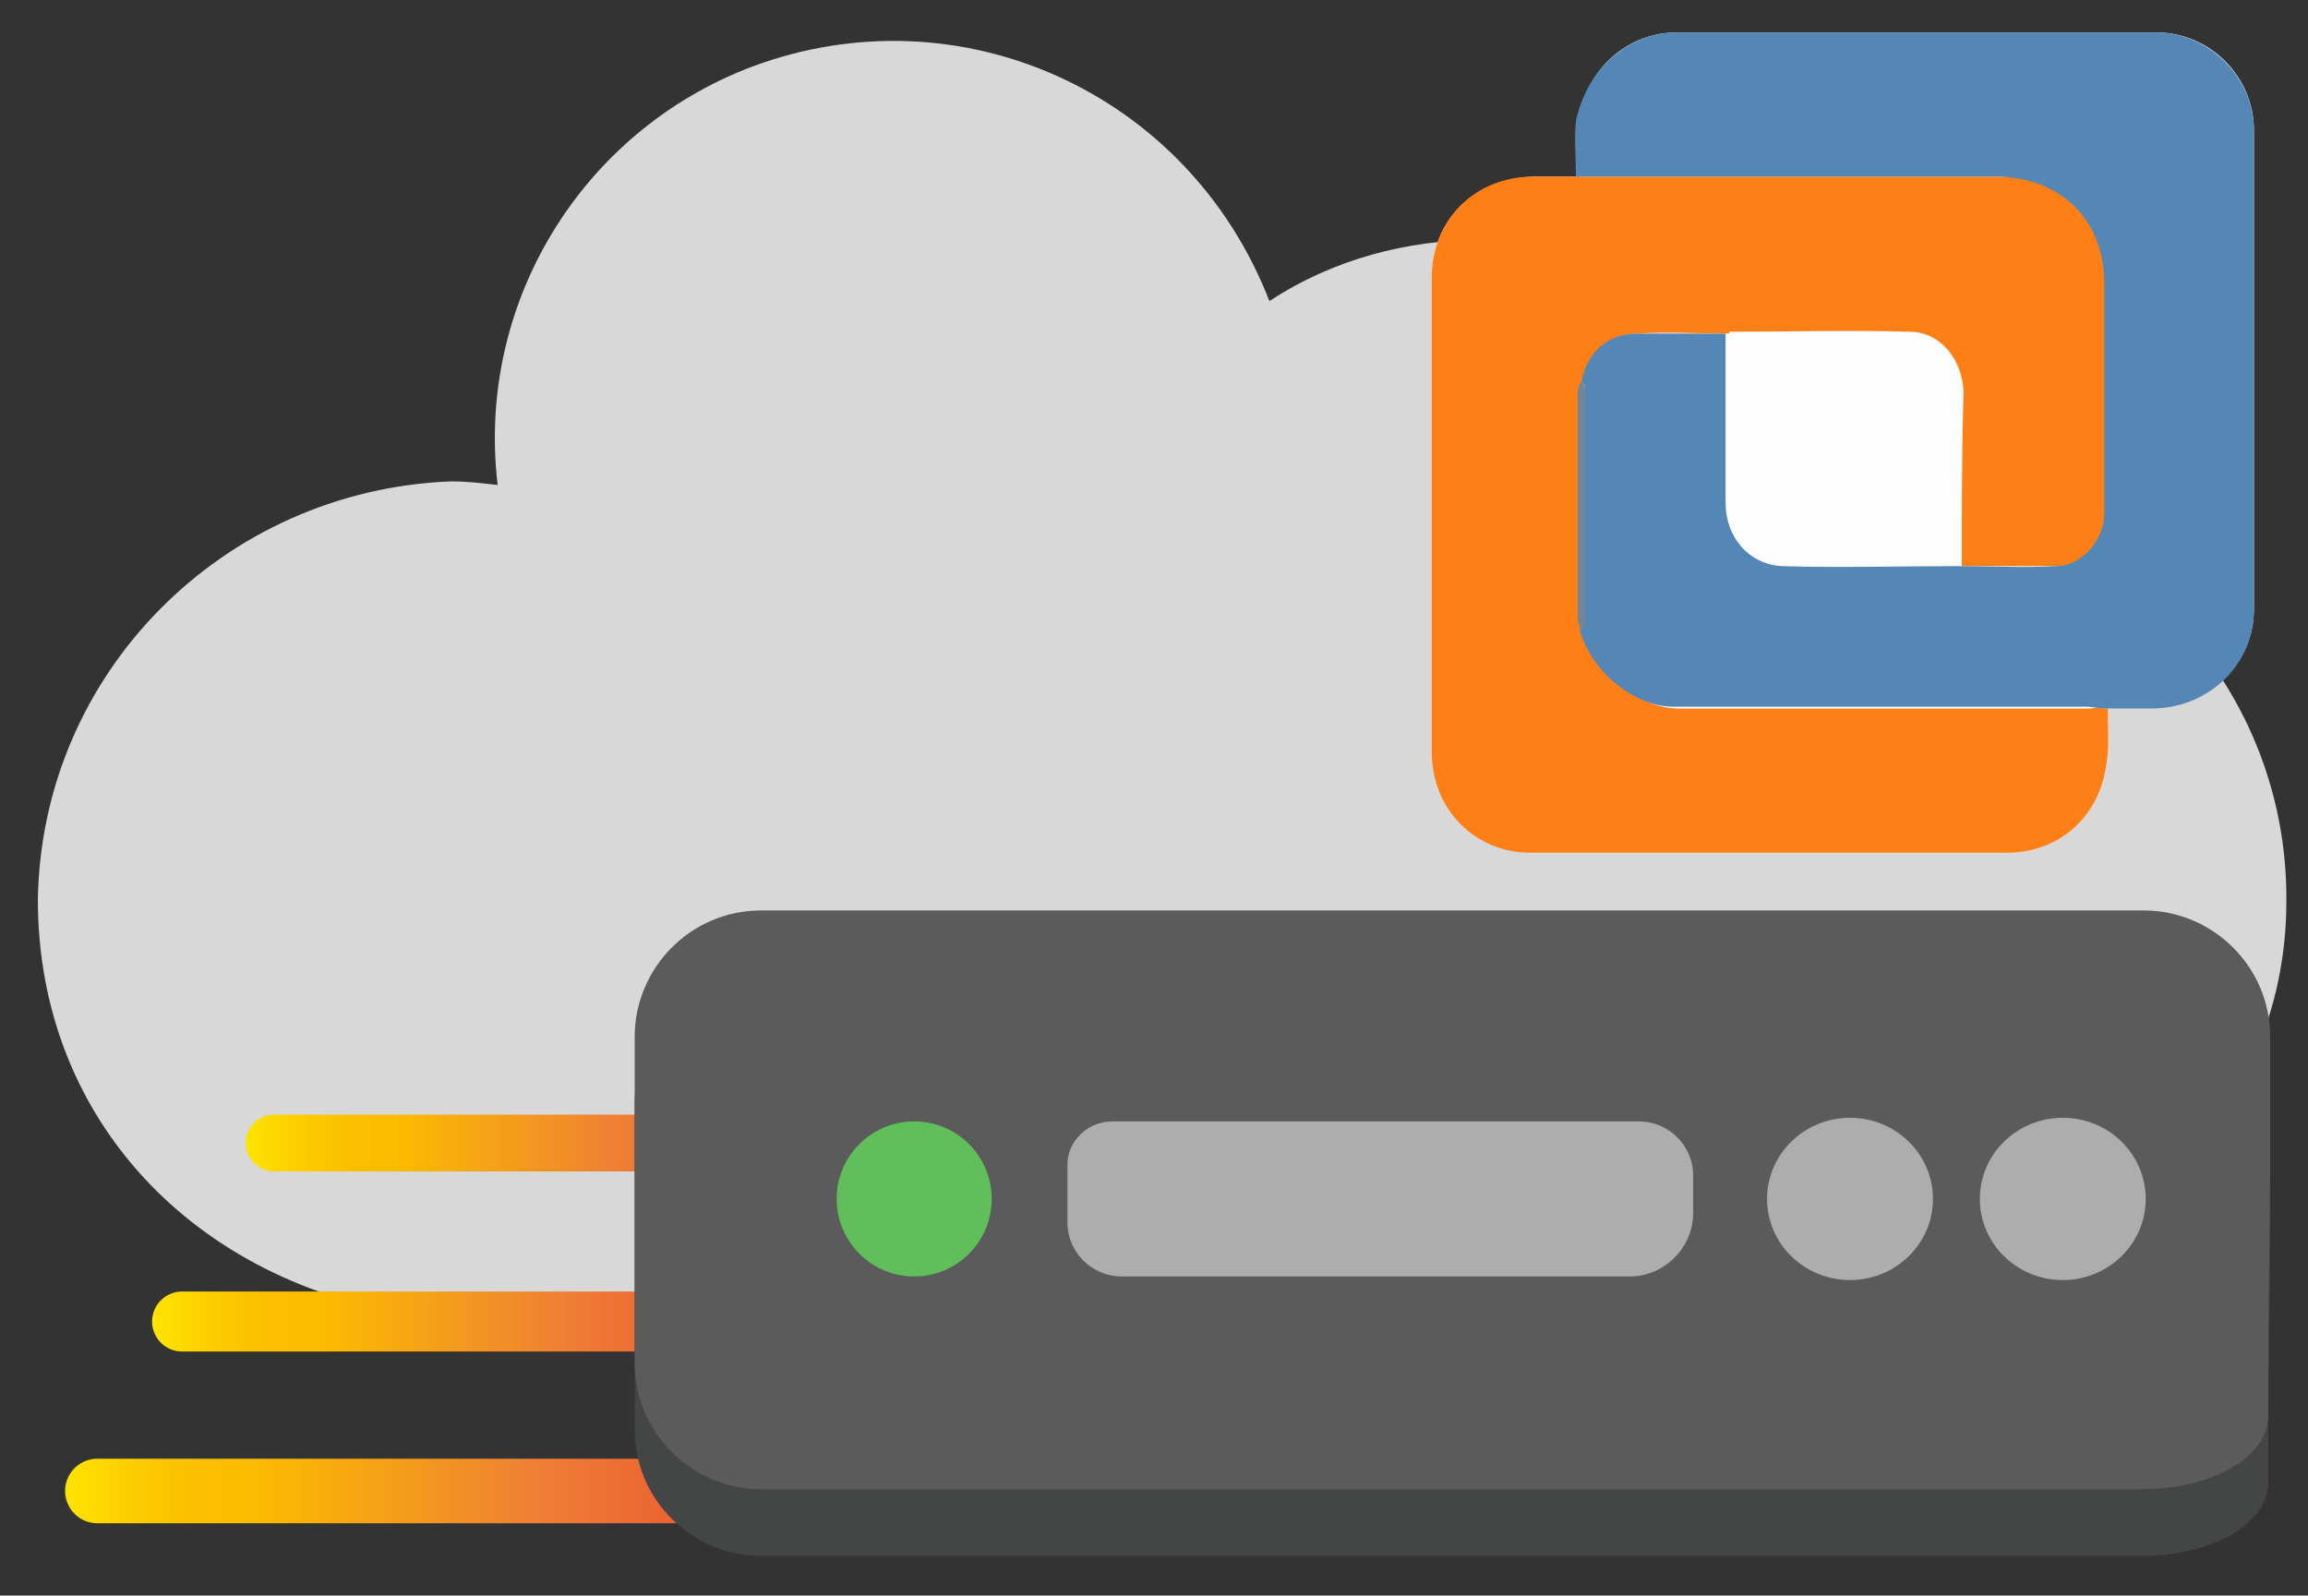
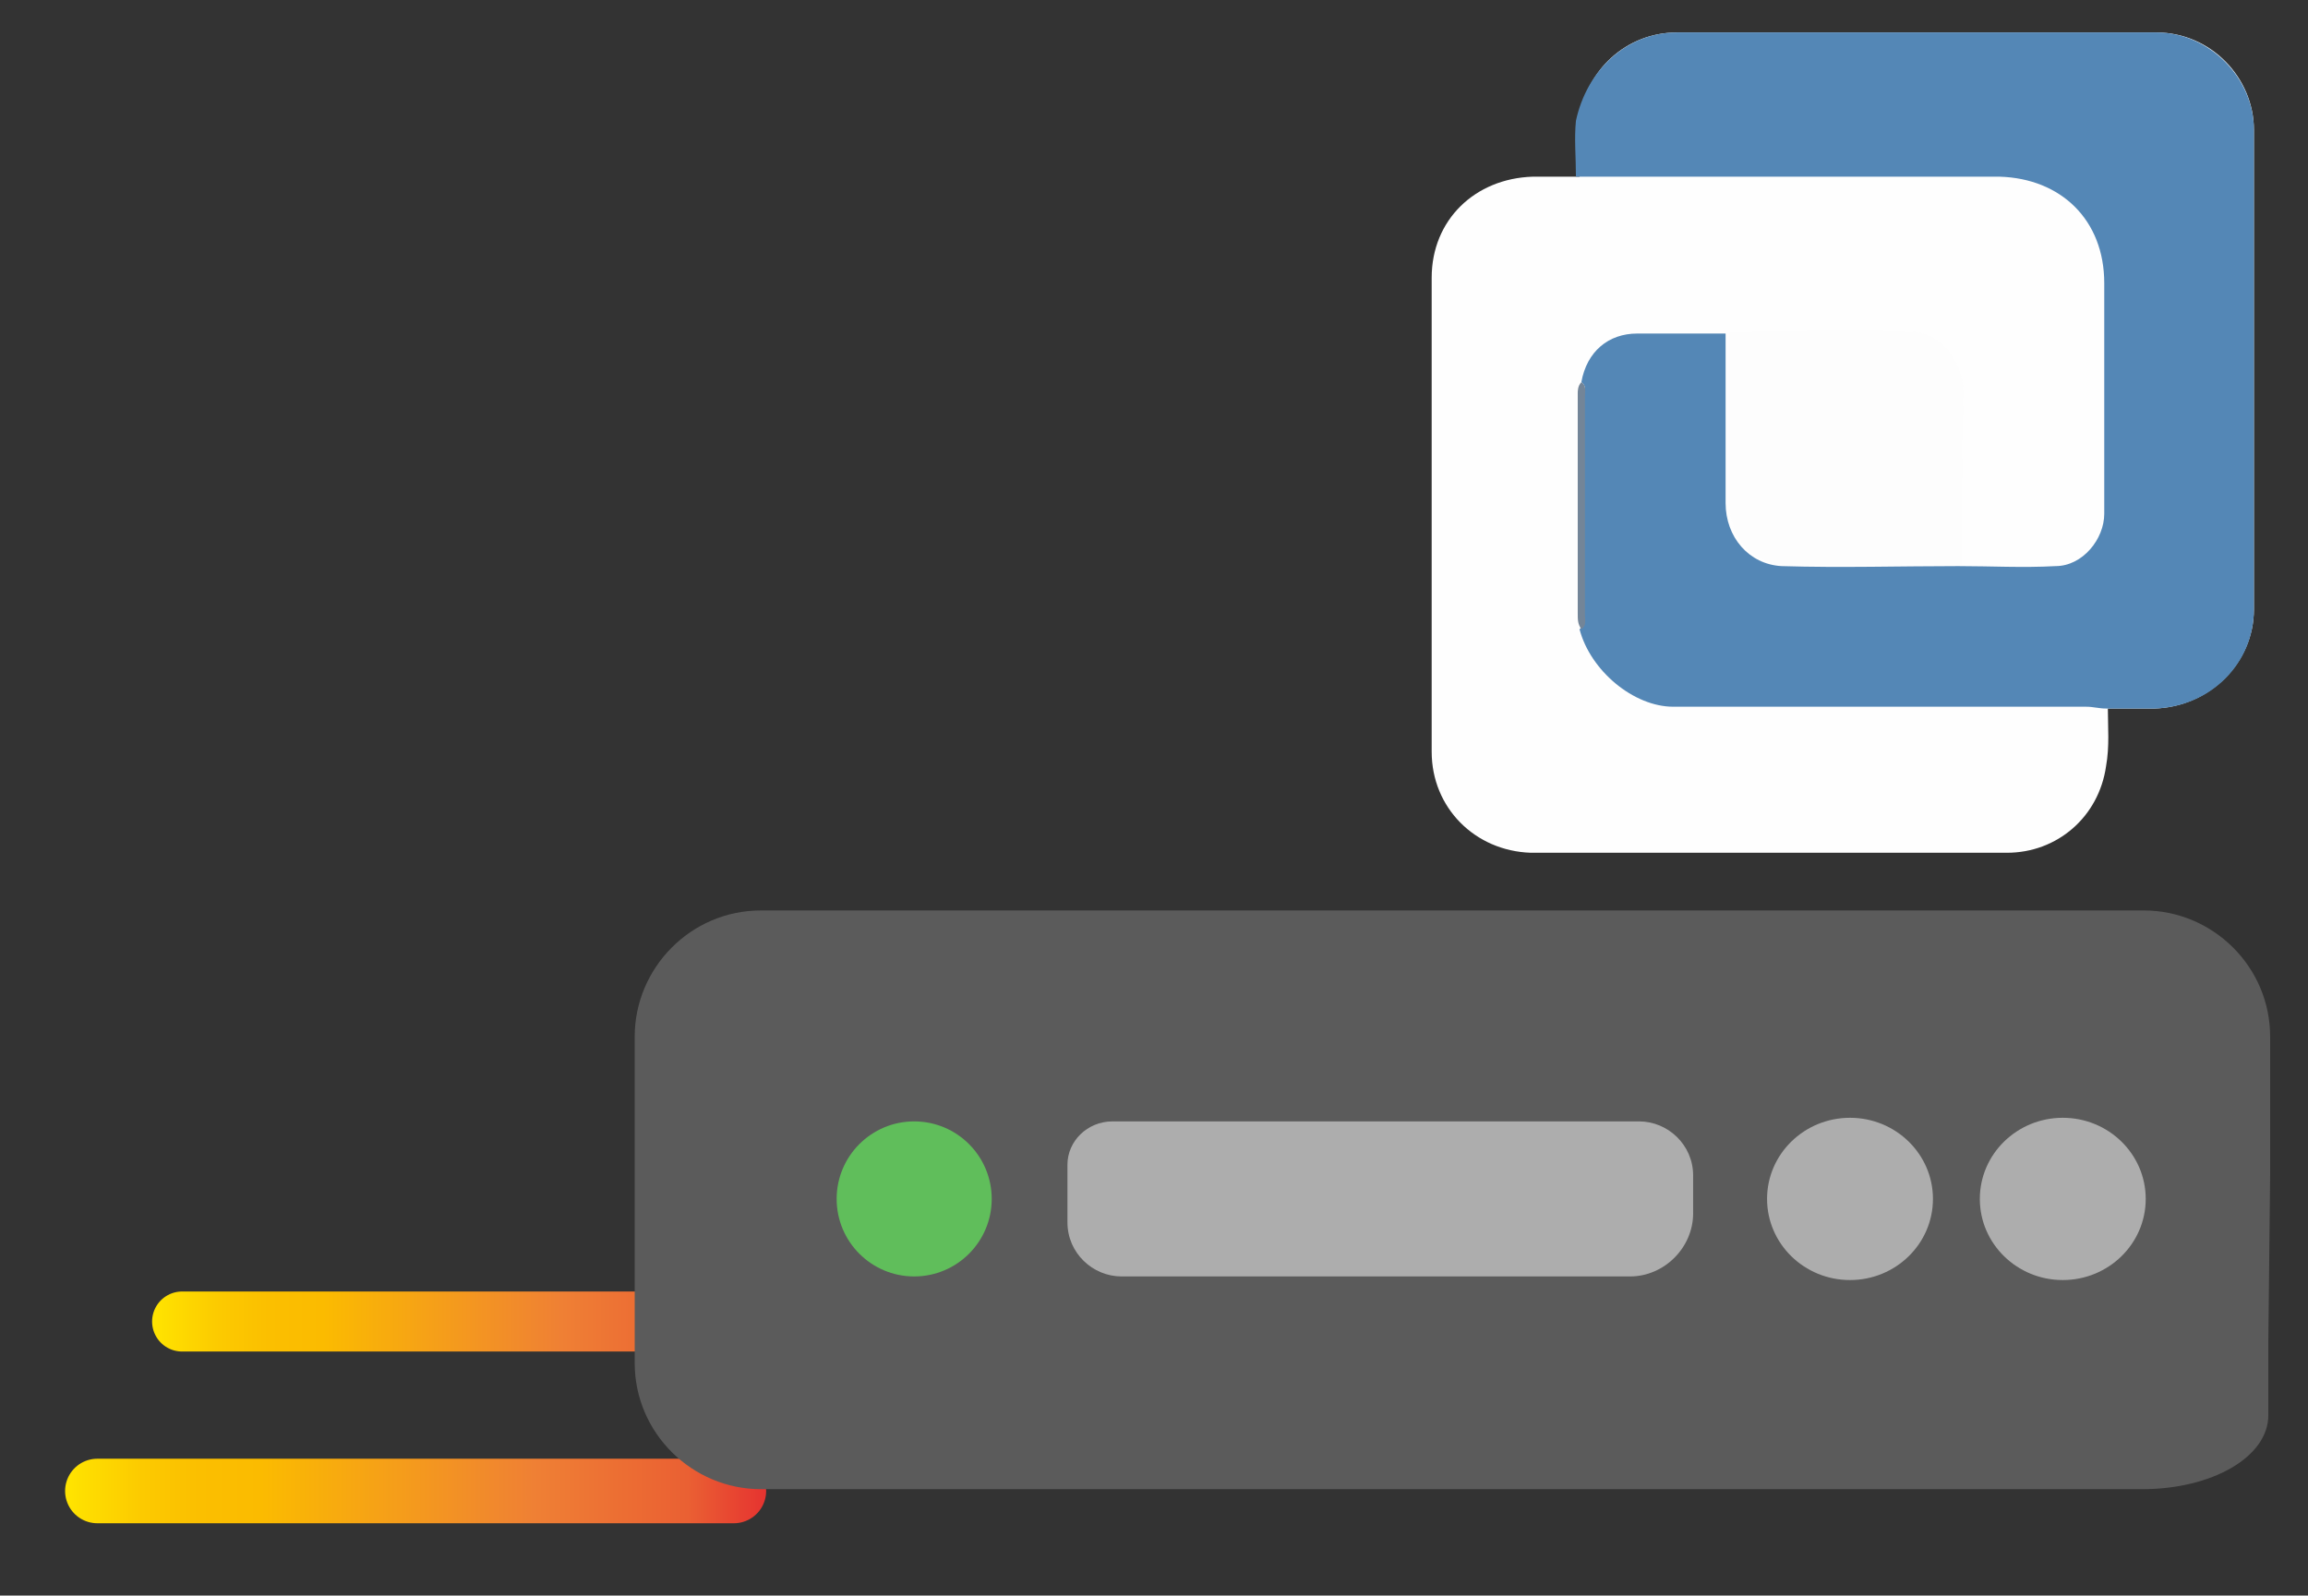
<svg xmlns="http://www.w3.org/2000/svg" version="1.1" id="Layer_1" x="0px" y="0px" viewBox="0 0 128 88.5" style="enable-background:new 0 0 128 88.5;" xml:space="preserve">
  <rect x="0" y="0" width="128" height="88.5" fill="#333333" stroke="none" />
  <style type="text/css">
	.st0{fill:#D8D8D8;}
	.st1{fill:none;stroke:url(#SVGID_1_);stroke-width:3.58;stroke-linecap:round;stroke-linejoin:round;}
	.st2{fill:none;stroke:url(#SVGID_2_);stroke-width:3.33;stroke-linecap:round;stroke-linejoin:round;}
	.st3{fill:none;stroke:url(#SVGID_3_);stroke-width:3.15;stroke-linecap:round;stroke-linejoin:round;}
	.st4{fill:#444545;}
	.st5{fill:#5B5B5B;}
	.st6{fill:#ADADAD;}
	.st7{fill:#60BE5B;}
	.st8{fill:#FEFEFE;}
	.st9{fill:#FD7F16;}
	.st10{fill:#5487B6;}
	.st11{fill:#FDFDFD;}
	.st12{fill:#738598;}
</style>
-   <path class="st0" d="M126.8,50c0.1-12.3-9.7-22.4-22-22.6c-0.7,0-1.3-0.2-2-0.1c-3.4-8.5-11.5-14-20.6-14c-4.2,0-8.3,1.1-11.8,3.4  C65.9,5.1,53.2-0.6,41.7,3.7c-9.5,3.6-15.3,13.2-14.1,23.2c-0.9-0.1-1.7-0.2-2.6-0.2C12.4,27.2,2.3,37.3,2.1,49.9  c0,12.2,8.7,21.3,21.1,23.1h81.5C117.1,71.2,126.8,62,126.8,50L126.8,50z" />
  <linearGradient id="SVGID_1_" gradientUnits="userSpaceOnUse" x1="3.61" y1="3066.055" x2="42.39" y2="3066.055" gradientTransform="matrix(1 0 0 1 0 -2983.355)">
    <stop offset="0" style="stop-color:#FFE500" />
    <stop offset="3.000000e-02" style="stop-color:#FEDD00" />
    <stop offset="0.11" style="stop-color:#FCCA00" />
    <stop offset="0.19" style="stop-color:#FBBF00" />
    <stop offset="0.28" style="stop-color:#FBBB00" />
    <stop offset="0.67" style="stop-color:#EF8034" />
    <stop offset="0.89" style="stop-color:#EA6033" />
    <stop offset="1" style="stop-color:#E63430" />
  </linearGradient>
  <path class="st1" d="M40.7,82.7H5.4" />
  <linearGradient id="SVGID_2_" gradientUnits="userSpaceOnUse" x1="8.435" y1="3056.655" x2="42.265" y2="3056.655" gradientTransform="matrix(1 0 0 1 0 -2983.355)">
    <stop offset="0" style="stop-color:#FFE500" />
    <stop offset="3.000000e-02" style="stop-color:#FEDD00" />
    <stop offset="0.11" style="stop-color:#FCCA00" />
    <stop offset="0.19" style="stop-color:#FBBF00" />
    <stop offset="0.28" style="stop-color:#FBBB00" />
    <stop offset="0.67" style="stop-color:#EF8034" />
    <stop offset="0.89" style="stop-color:#EA6033" />
    <stop offset="1" style="stop-color:#E63430" />
  </linearGradient>
  <path class="st2" d="M40.7,73.3H10.1" />
  <linearGradient id="SVGID_3_" gradientUnits="userSpaceOnUse" x1="13.625" y1="3046.755" x2="44.138" y2="3046.755" gradientTransform="matrix(1 0 0 1 0 -2983.355)">
    <stop offset="0" style="stop-color:#FFE500" />
    <stop offset="3.000000e-02" style="stop-color:#FEDD00" />
    <stop offset="0.11" style="stop-color:#FCCA00" />
    <stop offset="0.19" style="stop-color:#FBBF00" />
    <stop offset="0.28" style="stop-color:#FBBB00" />
    <stop offset="0.67" style="stop-color:#EF8034" />
    <stop offset="0.89" style="stop-color:#EA6033" />
    <stop offset="1" style="stop-color:#E63430" />
  </linearGradient>
-   <path class="st3" d="M42.7,63.4H15.2" />
-   <path class="st4" d="M125.8,78.1v4.1c0,2.3-3.1,4.1-7,4.1H42.2c-3.8,0-7-3.1-7-7V61.2c0-3.8,3.1-7,7-7h76.7c3.8,0,7,3.1,7,7v7.7" />
  <path class="st5" d="M125.8,74.4v4.1c0,2.3-3.1,4.1-7,4.1H42.2c-3.8,0-7-3.1-7-7V57.5c0-3.8,3.1-7,7-7h76.7c3.8,0,7,3.1,7,7v7.7" />
  <path class="st6" d="M89.6,62.2h1.3c1.6,0,3,1.3,3,3l0,0v2.1c0,1.9-1.6,3.5-3.5,3.5H62.2c-1.6,0-3-1.3-3-3v-3.2  c0-1.3,1.1-2.4,2.5-2.4L89.6,62.2" />
  <ellipse class="st7" cx="50.7" cy="66.5" rx="4.3" ry="4.3" />
  <ellipse class="st6" cx="102.6" cy="66.5" rx="4.6" ry="4.5" />
  <ellipse class="st6" cx="114.4" cy="66.5" rx="4.6" ry="4.5" />
  <g>
    <path class="st8" d="M87.6,9.8c-0.9,0-1.7,0-2.6,0c-3.2,0.1-5.6,2.4-5.6,5.6c0,8.8,0,17.5,0,26.3c0,3.1,2.4,5.5,5.5,5.6   c8.8,0,17.6,0,26.4,0c2.8,0,5.1-2,5.5-4.8c0.2-1.1,0.1-2.2,0.1-3.2c0.9,0,1.8,0,2.6,0c3-0.1,5.5-2.5,5.5-5.5c0-8.9,0-17.7,0-26.6   c0-2.9-2.4-5.4-5.4-5.4c-8.9,0-17.8,0-26.6,0c-2.8,0-5.1,2.1-5.4,4.9C87.5,7.7,87.6,8.8,87.6,9.8z" />
-     <path class="st9" d="M116.9,39.3c0,1.1,0.1,2.2-0.1,3.2c-0.4,2.8-2.6,4.8-5.5,4.8c-8.8,0-17.6,0-26.4,0c-3.1,0-5.5-2.4-5.5-5.6   c0-8.8,0-17.5,0-26.3c0-3.2,2.4-5.6,5.6-5.6c0.9,0,1.7,0,2.6,0c0.4,0,0.7,0,1.1,0c7.5,0,14.9,0,22.4,0c3.5,0,5.8,2.4,5.8,5.9   c0,4.2,0,8.5,0,12.8c0,1.5-1.3,2.9-2.7,2.9c-1.8,0-3.6,0-5.4,0c0-3.2,0-6.4,0-9.6c0-1.8-1.3-3.3-3-3.3c-3.3,0-6.7,0-10,0   c-1.6,0-3.3-0.1-4.9,0c-1.7,0-2.8,1.1-3.1,2.7c-0.2,0.2-0.1,0.5-0.1,0.7c0,4,0,8.1,0,12.2c0,0.3,0,0.6,0.2,0.9   c0.6,2.3,3,4.3,5.2,4.3c7.7,0,15.3,0,22.9,0C116.2,39.2,116.5,39.3,116.9,39.3z" />
    <path class="st10" d="M87.7,21.2c0.3-1.7,1.5-2.7,3.1-2.7c1.6,0,3.3,0,4.9,0c0,3.1,0,6.3,0,9.4c0,1.9,1.3,3.4,3.1,3.5   c3.3,0.1,6.6,0,9.8,0c1.8,0,3.6,0.1,5.4,0c1.5,0,2.7-1.5,2.7-2.9c0-4.2,0-8.5,0-12.8c0-3.5-2.4-5.8-5.8-5.9c-7.5,0-14.9,0-22.4,0   c-0.4,0-0.7,0-1.1,0c0-1.1-0.1-2.1,0-3.1C88,3.9,90.2,1.8,93,1.8c8.9,0,17.7,0,26.6,0c2.9,0,5.4,2.5,5.4,5.4c0,8.9,0,17.7,0,26.6   c0,3-2.4,5.4-5.5,5.5c-0.9,0-1.8,0-2.7,0c-0.4,0-0.7-0.1-1.1-0.1c-7.7,0-15.3,0-22.9,0c-2.2,0-4.6-2-5.2-4.3   c0.3-0.2,0.2-0.5,0.2-0.8c0-4,0-8.1,0-12.1C87.9,21.7,88,21.4,87.7,21.2z" />
    <path class="st11" d="M108.8,31.3c-3.3,0-6.6,0.1-9.8,0c-1.8,0-3.1-1.5-3.1-3.5c0-3.1,0-6.3,0-9.4c3.3,0,6.7-0.1,10,0   c1.7,0,2.9,1.5,3,3.3C108.8,24.9,108.8,28.2,108.8,31.3z" />
    <path class="st12" d="M87.7,21.2c0.3,0.2,0.2,0.5,0.2,0.8c0,4,0,8.1,0,12.1c0,0.3,0.1,0.6-0.2,0.8c-0.2-0.3-0.2-0.5-0.2-0.9   c0-4,0-8.1,0-12.2C87.5,21.7,87.5,21.4,87.7,21.2z" />
  </g>
</svg>